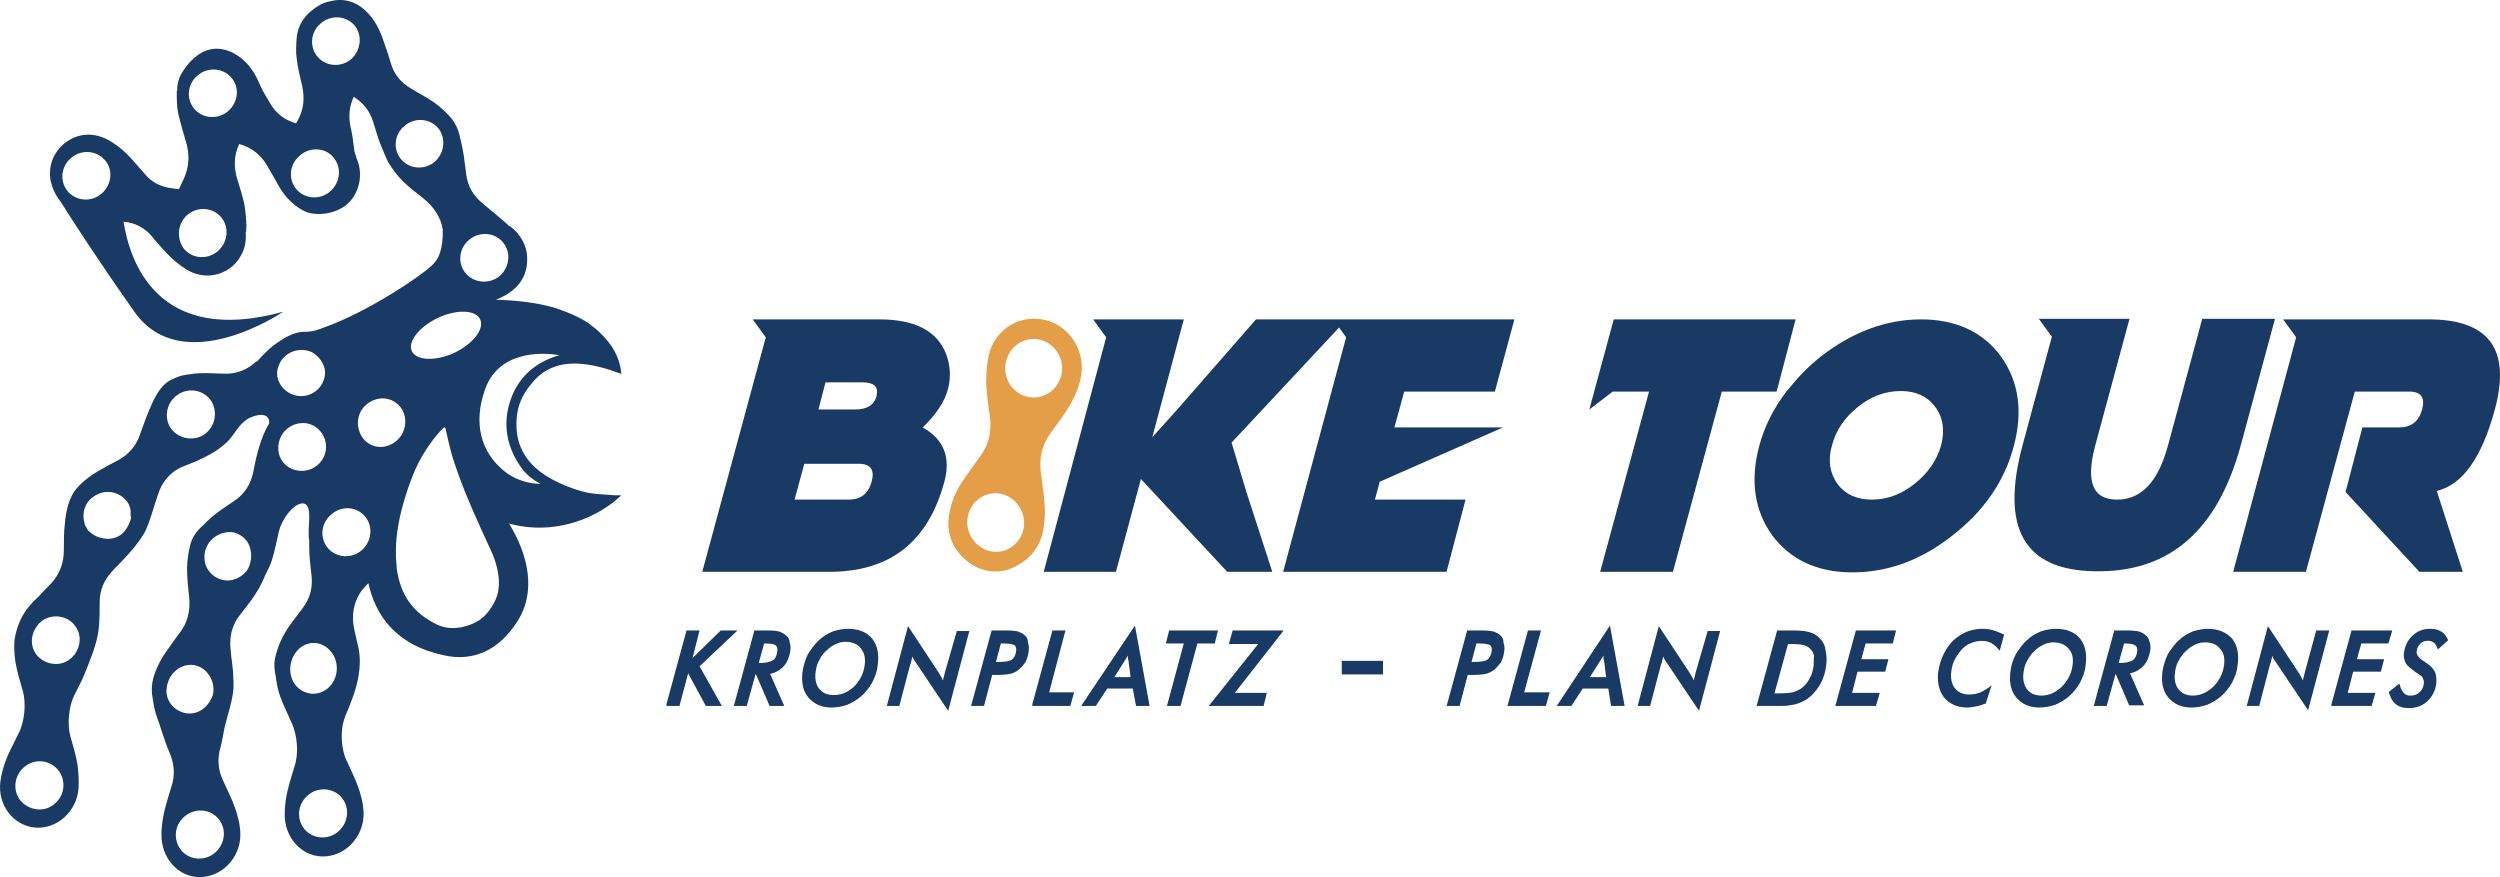
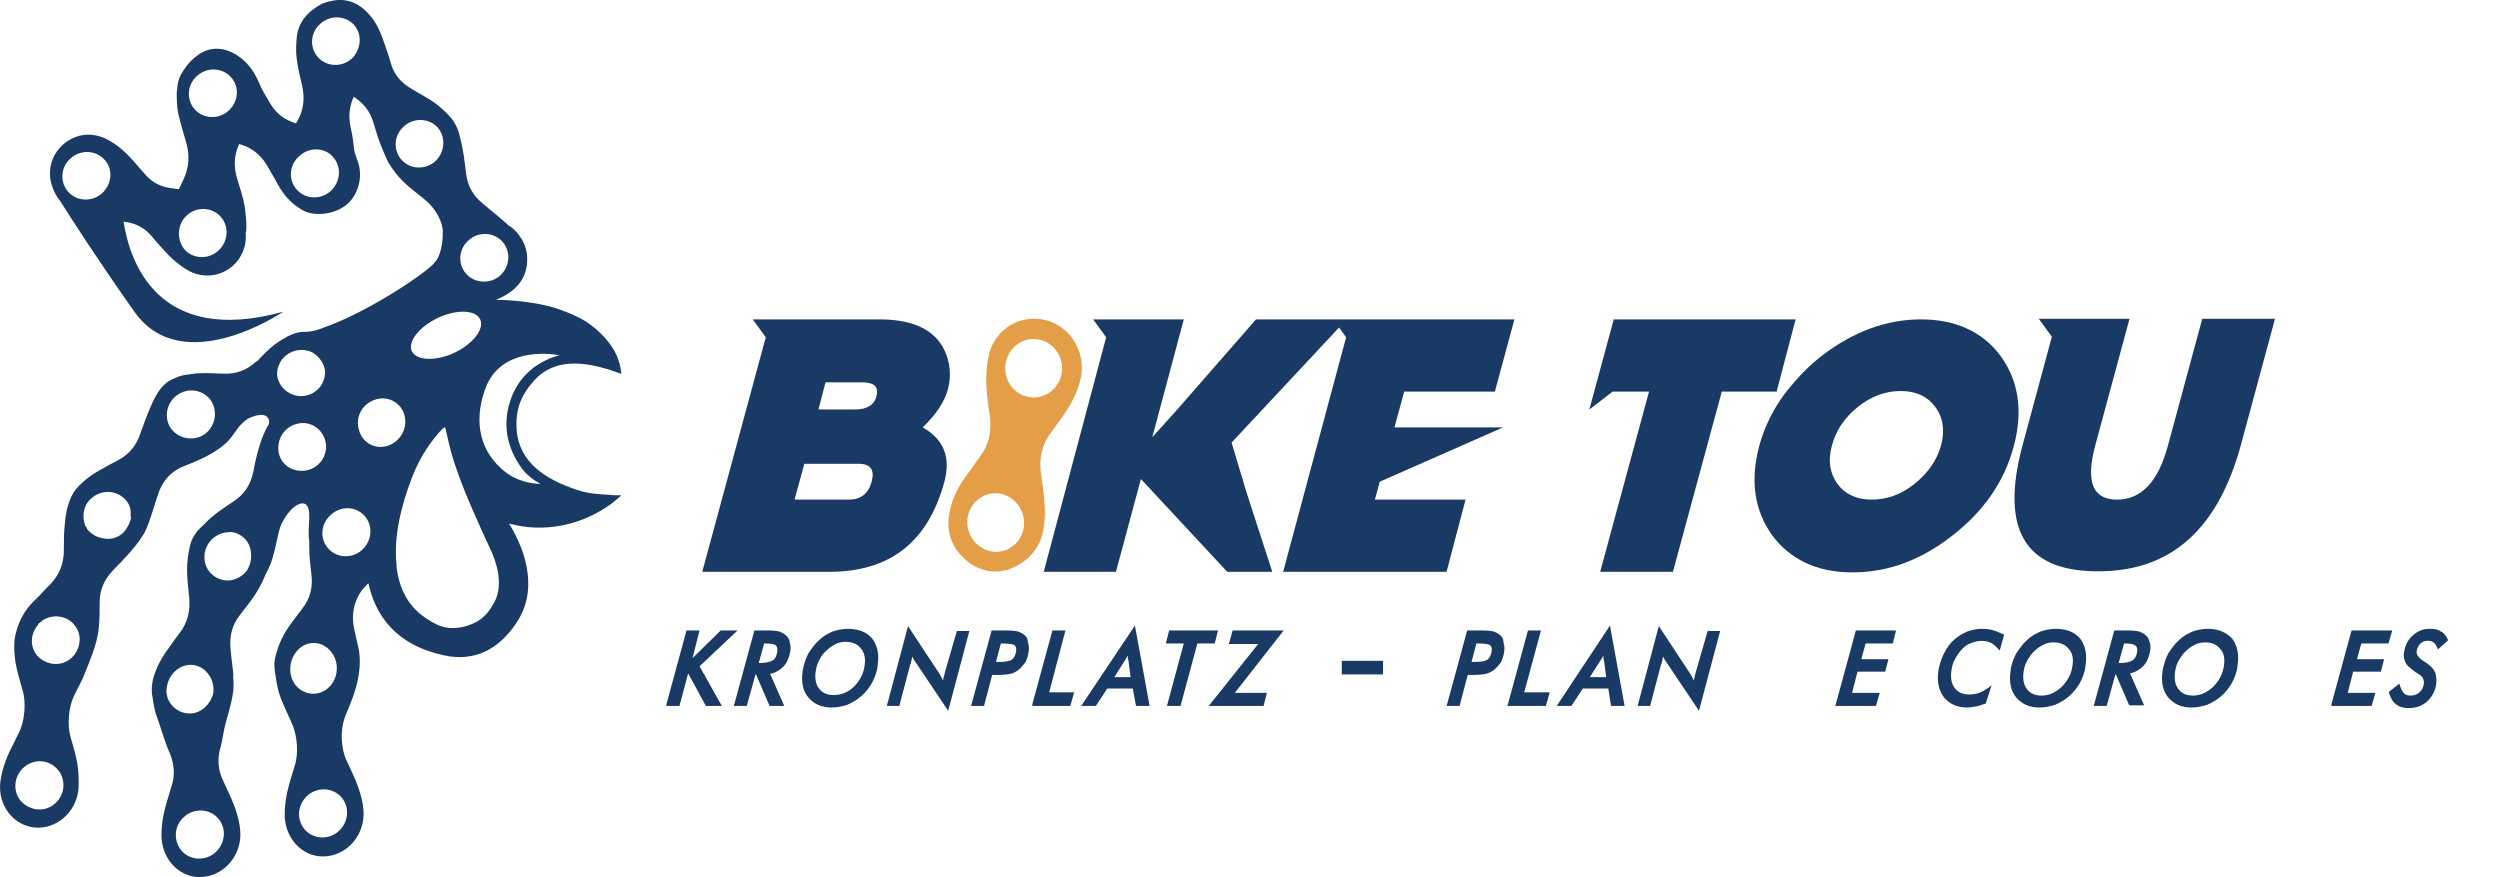
<svg xmlns="http://www.w3.org/2000/svg" id="a" viewBox="0 0 460.51 161.57">
  <defs>
    <style>.b{fill:#e49e48;}.c{fill:#183a64;}</style>
  </defs>
  <g>
    <path class="c" d="M47.26,66.53c-1.7,1.6-3.7,2.4-6,2.3-1,0-2-.1-3-.1-1.1,0-2.1,0-3.2,.2-1,.1-2,.3-2.8,.7q-.1,0-.2,.1c-2.7,1-4,3.9-6.2,10.1-.7,2.2-2.1,3.9-4.2,5-.9,.5-1.8,.9-2.6,1.4-1.9,1-3.6,2.2-5,3.8-1.2,1.4-1.9,3.8-2.1,6.3-.2,1.7-.2,3.4-.2,5.1,0,2.3-.8,4.4-2.4,6.1-.7,.7-1.4,1.4-2.1,2.2-1.2,1.2-3.8,3.2-4.6,8.2-.1,1.4,0,2.8,.2,4.1,.3,1.7,.8,3.4,1.3,5.1,.7,2.3,.4,5.7-.7,7.9-.5,.9-.9,1.9-1.4,2.8-1,2-1.7,4-2,6.2-.5,4.3,2.4,8,6.3,8.4,4,.4,7.7-2.8,8.1-7.1,.1-1.5,0-3.1-.2-4.6-.3-1.7-.8-3.4-1.3-5.1-.6-2.2-.3-5.5,.7-7.5l1.5-3c.6-1.3,1.8-4.5,1.9-4.8,.5-1.4,.9-2.8,1.1-4.3,.2-1.7,.2-3.4,.2-5.1,0-2.2,.8-4.1,2.3-5.7,.7-.8,1.5-1.5,2.2-2.3,1.5-1.6,2.6-2.9,3.7-4.7,1-1.8,2-5.7,2.6-7.3,.7-2.1,2-3.7,3.9-4.7,.9-.5,5.3-1.8,8.2-4.3,1.6-1.3,2.2-2.9,3.4-4,1.6-1.5,3.5-2.2,5.7-2.2M4.66,141.13c2-1.5,4.7-1.1,6.2,.9,1.4,2,1,4.7-1,6.2-1.9,1.5-4.7,1-6.2-.9-1.4-1.9-1-4.7,1-6.2m9.2-25.8c1.2,1.6,1,3.7-.1,5.2v.1s-.1,.1-.2,.1c-.2,.3-.4,.5-.7,.7-1.9,1.5-4.7,1-6.2-.9-1.2-1.7-1-3.9,.4-5.5q0-.1,.1-.2c.1-.1,.2-.1,.3-.2l.3-.3c1.9-1.3,4.7-1,6.1,1m10.3-20.2c0,.5-.2,.9-.4,1.4q0,.1-.1,.2c-.3,.6-.7,1.2-1.3,1.7-1.2,.9-2.6,1-3.9,.6-.1,0-.3-.1-.4-.1-.3-.1-.6-.3-.8-.4-.1-.1-.2-.2-.3-.2-.3-.2-.5-.4-.8-.7l-.3-.6c-.1-.1-.2-.2-.2-.3s-.1-.3-.1-.4c-.5-1.7,0-3.7,1.6-4.8,2-1.5,4.7-1.1,6.2,.8,.4,.5,.6,1.1,.7,1.7v1.2c.1-.2,.1-.1,.1-.1m13.6-15.2c-1.9,1.4-4.7,1-6.2-.9-1.4-1.9-1-4.7,1-6.2s4.7-1.1,6.2,.8c1.4,2,1,4.8-1,6.3m7.1-2.4c4.7-2.6,5,.1,4.6,.7-.7,1.1-1.2,2.5-1.6,3.7-.5,1.6-.9,3.3-1.2,5-.5,2.3-1.6,4.1-3.6,5.4-.8,.5-1.6,1.1-2.5,1.7-1.1,.8-2.2,1.7-3.1,2.7-1.3,1.1-2.2,2.4-2.5,4-.3,1.3-.5,2.7-.5,4.1,0,1.8,.2,3.5,.4,5.3,.2,2.4-.3,4.6-1.8,6.5-.6,.8-1.2,1.6-1.8,2.5-1.3,1.7-2.4,3.6-3,5.7-.3,1.1-.4,2.3-.2,3.4,.2,1.3,.4,2.7,.9,4,.6,1.6,1.4,4.4,2.1,6,1,2.2,1.3,4.4,.5,6.7l-.9,3c-.6,2.1-1,4.3-.9,6.5,.3,4.3,3.7,7.5,7.7,7.1s7.1-4.1,6.8-8.4c-.1-1.5-.5-3-1-4.4-.6-1.7-1.4-3.2-2.1-4.8-1-2-1.2-4.2-.5-6.4,.3-1.1,.6-3.3,.9-4.3,.5-1.8,1.1-3.9,1.3-5.2,.2-1,.2-2.5,.1-3.2,.1-1-.4-3.7-.5-5.4-.2-2.3,.3-4.3,1.7-6.1,.7-.9,1.3-1.7,2-2.6,1.1-1.5,2-3,2.7-4.8,.5-1,1-1.9,1.3-3,.5-1.6,.8-3.3,1.2-5,.5-2.1,2.4-4.9,4.2-5.2,2.1-.2,1.2,3.8,1.3,5.6,0,.4,0,.8,.1,1.2v1.2c0,1.7,.2,3.4,.4,5.1,.3,2.3-.2,4.4-1.7,6.3-.6,.8-1.2,1.6-1.8,2.4-1.3,1.7-2.3,3.5-2.9,5.6-.3,1-.5,1.8-.4,2.8,0,.4,.1,1,.2,1.5,.2,1.4,.4,2.7,.9,4,.6,1.6,1.4,3.2,2.1,4.8,1,2.2,1.3,5.6,.5,7.9l-.9,3c-.6,2.1-1,4.3-.9,6.5,.3,4.3,3.7,7.5,7.7,7.1s7.1-4.1,6.8-8.4c-.1-1.5-.5-3-1-4.4-.6-1.7-1.4-3.2-2.1-4.8-1-2-1.2-5.3-.5-7.5,.3-1.1,.9-2.1,1.2-3.1,2.2-5.3,1.7-8.7,1.6-9.4,0-.6-.9-3.7-1.1-5.4-.2-2.2,.3-4.2,1.6-6,.3-.4,1.2-1.3,1.2-1.3,1.3,5.9,5,11.4,14,13.3,5.5,1.2,10-1.1,13.2-5.9,4-5.8,2.1-12.9-1.3-18.4,6.3,1.8,13.6,.4,19.2-3.9l1.4-1.2v-.1h-1.2l-1.2-.1c-1.9-.1-3.6-.2-5.7-.9-5.7-1.9-10.7-5-11.1-11.2-.2-3.7,.8-6.2,3.2-8.9,4.3-4.8,10.8-3.2,16-1.3h.1c-.3-3-1.6-5.3-4-7.6-.5-.5-.9-.8-1.3-1.1-1.4-1.2-3.6-2.3-6.9-3.4-4.9-1.5-10.9-1.5-10.9-1.5,.9-.4,1.8-.8,2.6-1.4,2.4-1.7,3.4-4.1,3.1-7-.3-2.6-2.2-4.7-3.4-5.3-.2-.3-3.5-3-4.8-4.1-1.7-1.4-2.7-3.1-3-5.4-.1-1.1-.3-2.1-.4-3.2-.2-1.2-.4-2.3-.7-3.4-.2-1.2-.7-2.4-1.5-3.5-.9-1.1-2-2.1-3.2-3-1.4-1-2.9-1.7-4.3-2.6-1.9-1.1-3.2-2.6-3.8-4.8-.3-1-.6-2-1-3.1-.7-2.1-1.5-4.2-3-5.8-1.9-2.2-4.4-3.1-7.1-2.4h0c-.6,.1-1.2,.3-1.8,.6-2.7,1.5-4.1,3.5-4.4,6-.1,1.3-.2,2.7,0,4,.2,1.7,.6,3.3,1,5,.5,2.3,.3,4.4-.9,6.5-.1,.1-.2,.3-.2,.4h0c-2.1-.6-3.7-1.8-4.8-3.7-.5-.9-1.1-1.8-1.6-2.8-.4-.7-1.4-4.3-4.9-6.3-2.5-1.4-4.8-1.2-6.8,.2-1.1,.8-1.9,1.7-2.5,2.6-.5,.7-.9,1.4-1.1,2.2-.1,.4-.2,.9-.2,1.3v.2h0c0,.2-.1,.3-.1,.5,0,1.4,0,2.8,.3,4.1,.4,1.7,.9,3.4,1.4,5.1,.7,2.3,.6,4.6-.4,6.8-.3,.6-.6,1.3-.9,1.9-.3,0-.6,0-.9-.1-2.2-.2-4-1-5.4-2.7l-2.1-2.4c-1.5-1.7-3.1-3.1-5.1-4.1-2.7-1.2-5.2-.9-7.5,.8-2.2,1.8-3,4.2-2.7,6.6,.3,1.7,1,3.1,1.9,4.2,2,3.2,6.9,10.8,13.6,20.3,8.9,12.6,27.4,0,27.4,0-23.3,6.4-28.3-9.5-29.4-16.6,2.1,.2,3.9,1.1,5.3,2.8,.6,.8,1.3,1.5,2,2.3,1.4,1.6,3,3,4.8,4,3.6,1.9,8,.4,9.7-3.2,.6-1.2,.8-2.5,.7-3.8,0-.1,0-.2,.1-.4,.1-1.5-.1-3.1-.3-4.6-.3-1.7-.9-3.4-1.4-5.1-.6-2.1-.6-4.2,.4-6.3,2.2,.6,3.9,1.9,5.1,3.9,.5,.9,1,1.7,1.5,2.6,.3,.5,.9,1.7,1.3,2.2,1,1.5,2.6,3,4.4,3.8,2.4,.9,6.5,.3,8.5-2.4,1.6-2.2,1.9-5.1,.8-7.5,0-.3-.4-1.1-.4-1.4-.2-1.7-.3-2.7-.7-4.4-.4-1.9-.2-3.8,.6-5.5,1.7,1.1,3,2.6,3.6,4.7,.3,1,.6,1.9,.9,2.9,.4,1.2,1.7,4.3,2,4.7,.7,1.1,1.5,2.2,2.4,3.1,1.2,1.2,2.5,2.2,3.9,3.3,1.8,1.4,3.3,3.5,3.6,5.8,.1,3.8-1,5.5-1.4,5.9-1.1,1.7-12.2,9.2-20.5,12.1-1.3,.5-1.9,.7-3.2,.8-1.2-.1-2.5,.3-3.6,.9s-2.3,1.4-3.2,2.2c-1.2,1.1-2.4,2.4-3.5,3.7m-12.2,82.5c1.8-1.6,4.6-1.5,6.2,.3s1.4,4.6-.5,6.3c-1.8,1.6-4.6,1.5-6.2-.3-1.6-1.9-1.4-4.7,.5-6.3m4.3-26.4c.9,1.1,1.2,2.4,1,3.8-.4,1.4-1.4,2.7-2.8,3.3-2.2,.9-4.8-.3-5.6-2.6-.1-.4-.2-.7-.2-1.1,0-1.4,.5-2.8,1.6-3.8,1.8-1.7,4.5-1.5,6,.4m7.2-18.9c-.8,1-2,1.7-3.3,1.8-2.4,.1-4.5-1.8-4.5-4.2-.1-2.4,1.8-4.5,4.3-4.7,.8-.1,1.6,.1,2.2,.5,.9,.5,1.6,1.3,1.9,2.4,.4,1.4,.2,3-.6,4.2M18.76,35.63c-1.8,1.6-4.6,1.5-6.2-.3s-1.4-4.6,.5-6.2c1.8-1.6,4.6-1.5,6.2,.3,1.6,1.7,1.4,4.5-.5,6.2m15.7,4c1.8-1.6,4.6-1.5,6.2,.3s1.4,4.6-.5,6.3c-1.8,1.6-4.6,1.5-6.2-.3-1.5-1.9-1.3-4.7,.5-6.3m7.6-19.2c-1.8,1.6-4.6,1.5-6.2-.3s-1.4-4.6,.5-6.2c1.8-1.6,4.6-1.5,6.2,.3,1.6,1.8,1.4,4.5-.5,6.2m19.3,8.5c1.6,1.8,1.4,4.6-.5,6.3-1.8,1.6-4.6,1.5-6.2-.3s-1.4-4.6,.5-6.2c1.8-1.7,4.7-1.6,6.2,.2m3.4-18.1c-1.8,1.6-4.6,1.5-6.2-.3s-1.4-4.6,.5-6.2c1.8-1.6,4.6-1.5,6.2,.3,1.5,1.7,1.3,4.5-.5,6.2m11.1,77.2c1.5-4,3.9-7.3,5.8-9.2l.2-.1c.1,0,.2,.1,.2,.2,.4,1.8,.8,3.6,1.4,5.6,1.5,4.6,3.1,8.4,4.9,12.3l.2,.5,1.8,3.9c1,2.1,2.5,6.4,.7,9.7-1.4,2.7-3.2,4-6,4.6-2.4,.4-3.9,.1-6.2-1.4-3.6-2.2-5.3-5.6-5.8-9.6v-.4c-.6-5.1,.8-10.9,2.8-16.1m-19.2,58.5c1.8-1.6,4.6-1.5,6.2,.3s1.4,4.6-.5,6.3c-1.8,1.6-4.6,1.5-6.2-.3-1.6-1.9-1.4-4.6,.5-6.3m4.3-26.5c1.6,1.9,1.4,4.9-.4,6.6-1.8,1.7-4.5,1.5-6.1-.4-1.5-1.9-1.3-4.8,.5-6.6,1.7-1.7,4.4-1.6,6,.4m-1.1-51.8c.1,.8-.1,1.6-.5,2.4-1.1,2.1-3.8,3-6,1.8-1.3-.7-2.1-1.9-2.3-3.2-.1-.8,.1-1.6,.5-2.4,1.1-2.1,3.8-3,6-1.9,1.3,.8,2.1,2,2.3,3.3m.2,13.9c.1,2.4-1.8,4.5-4.3,4.6s-4.5-1.7-4.5-4.2,1.9-4.5,4.4-4.6c2.3-.1,4.3,1.8,4.4,4.2m7.1,12.9c1.6,1.8,1.4,4.6-.5,6.3-1.8,1.6-4.6,1.5-6.2-.3s-1.4-4.6,.5-6.2c1.8-1.7,4.6-1.6,6.2,.2m4.5-13c-2.3,.9-4.8-.3-5.5-2.7-.8-2.4,.5-4.9,2.9-5.7,2.2-.8,4.7,.4,5.4,2.7,.7,2.3-.5,4.8-2.8,5.7m8.5-52.3c-1.8,1.6-4.6,1.5-6.2-.3s-1.4-4.6,.5-6.2c1.8-1.6,4.6-1.5,6.2,.3,1.5,1.8,1.3,4.5-.5,6.2m8.4,29.4c.5,1.9-1.9,4.6-5.4,6.1-3.5,1.4-6.8,1.1-7.4-.8-.5-1.9,1.9-4.6,5.4-6.1,3.6-1.5,6.9-1.1,7.4,.8m-2.7-8.7c-1.6-1.8-1.4-4.6,.5-6.2,1.8-1.6,4.6-1.5,6.2,.3,1.6,1.8,1.4,4.6-.5,6.3-1.8,1.5-4.6,1.4-6.2-.4m17.2,15c-4.4,1.2-7.7,4.1-9.1,8.5-1.4,4.3-.6,8.6,2.2,12.4,.8,1.1,2.1,2.1,3.4,2.8-1.5,0-4.6-.4-7.2-2.8-4.5-4-5-9.8-2.7-15.4,3-6.7,11.1-5.9,13.4-5.5" />
-     <path class="c" d="M459.56,75.43c3-11.1-1.1-16.6-12.2-16.6h-26.8l2.4,3.3-11.6,43.2h13.4l9-33.2h10c2.2,0,3,1.1,2.4,3.3-.6,2.2-2,3.3-4.2,3.3h-6.8l-3.1,11.9,13.6,14.7h8l-4.8-14.9c4.7-1.1,8.3-6.1,10.7-15" />
    <path class="c" d="M412.76,82.03l6.3-23.3h-13.4l-6.3,23.3c-1.8,6.7-4.9,10-9.4,10s-5.8-3.3-4-10l6.3-23.3h-16.7l2.4,3.3-5.4,20c-4.1,15.3,.3,23,13.3,23.2h1c13.1-.1,21.7-7.8,25.9-23.2" />
    <path class="c" d="M357.56,82.03c-.8,2.8-2.4,5.1-4.9,7.1s-5.1,2.9-7.9,2.9-4.9-1-6.3-2.9c-1.4-2-1.8-4.3-1-7.1,.7-2.7,2.3-5.1,4.8-7.1s5.1-2.9,7.9-2.9,4.9,1,6.3,2.9c1.5,2,1.8,4.4,1.1,7.1m-28.5-9.9c-2.3,3-4,6.3-5,10-1.7,6.4-.9,11.9,2.4,16.5,3.3,4.4,8.1,6.7,14.3,6.8h.9c6.3-.1,12.3-2.3,18-6.8,5.8-4.5,9.6-10,11.3-16.5,1.7-6.4,.9-11.9-2.4-16.5-3.3-4.5-8.3-6.8-14.7-6.8s-12.6,2.3-18.4,6.8c-2.3,1.8-4.2,3.8-5.9,5.9" />
  </g>
  <polygon class="c" points="327.26 72.13 330.76 58.83 297.26 58.83 292.76 75.43 297.06 72.13 303.76 72.13 294.76 105.33 308.16 105.33 317.16 72.13 327.26 72.13" />
  <polygon class="c" points="135.86 116.13 132.76 116.13 127.56 121.23 128.86 116.13 126.46 116.13 122.76 129.73 122.76 130.03 125.16 130.03 126.76 124.03 129.96 129.93 130.06 130.03 132.96 130.03 128.86 122.73 135.86 116.13" />
  <polygon class="c" points="227.06 116.13 226.36 118.63 231.76 118.63 222.66 130.03 232.76 130.03 233.36 127.63 227.46 127.63 236.46 116.13 227.06 116.13" />
  <path class="c" d="M207.16,121.73h0c.2-.3,.3-.5,.5-.8,0-.1,.1-.1,.1-.2v.2c0,.3,0,.5,.1,.7l.4,3.1h-3l1.9-3Zm-8,8.3h2.7l2.1-3.2h4.7l.6,3.2h2.5l-2.7-14.8-9.9,14.8Z" />
  <polygon class="c" points="224.36 116.13 215.36 116.13 214.76 118.53 218.06 118.53 214.96 130.03 217.46 130.03 220.56 118.53 223.76 118.53 224.36 116.13" />
  <g>
    <path class="c" d="M143.16,120.13c-.1,.7-.4,1.3-.8,1.5-.5,.3-1.3,.5-2.5,.5h-.1l1-3.6h.2c1.3,0,1.8,.2,2,.4s.3,.6,.2,1.2m1.6-3.1c-.3-.3-.7-.5-1.2-.7-.4-.1-1.1-.2-2.2-.2h-2.4l-3.7,13.6-.1,.3h2.4l1.6-5.8h.1l2.5,5.8h2.7l-2.6-5.9c1-.2,1.8-.7,2.4-1.3,.7-.7,1.1-1.7,1.3-2.8,.1-.6,.1-1.2-.1-1.7,0-.5-.3-1-.7-1.3" />
    <path class="c" d="M187.16,120.03c-.1,.7-.4,1.2-.8,1.5-.5,.3-1.3,.4-2.5,.4h-.4l.9-3.4h.5c1.3,0,1.8,.2,2,.3,.3,.3,.4,.6,.3,1.2m1.6-3c-.3-.3-.7-.5-1.2-.7-.4-.1-1.2-.2-2.2-.2h-2.7l-3.7,13.6-.1,.3h2.4l1.5-5.7h.9c1.1,0,1.9-.1,2.4-.2,.6-.1,1.1-.4,1.5-.7,.5-.4,.9-.9,1.3-1.4,.3-.6,.5-1.2,.6-1.9,.1-.6,.1-1.2-.1-1.7,0-.6-.2-1.1-.6-1.4" />
    <path class="c" d="M174.06,123.83c-.1,.5-.2,.9-.3,1.2,0,.1,0,.2-.1,.3,0-.1-.1-.2-.1-.3-.2-.3-.3-.6-.5-.9l-5.8-8.8-3.9,14.7h2.3l2-7.6,.1-.2c.1-.5,.2-.9,.3-1.3,0,.1,.1,.1,.1,.2,.1,.3,.3,.6,.6,1l5.9,8.8,3.9-14.7h-2.3l-2.2,7.6Z" />
    <path class="c" d="M159.26,122.63c-.2,1.5-.9,2.8-2,3.9-1.1,1-2.3,1.5-3.7,1.5-1.2,0-2.1-.4-2.7-1.2-.6-.8-.8-1.9-.6-3.2,.1-.7,.3-1.5,.7-2.1,.3-.7,.8-1.3,1.4-1.8,.5-.5,1-.8,1.6-1.1s1.2-.4,1.8-.4c1.2,0,2.2,.4,2.8,1.2,.7,.8,.9,1.9,.7,3.2m-3.1-6.8c-.9,0-1.9,.2-2.8,.5-.9,.4-1.8,.9-2.5,1.6-.8,.7-1.4,1.6-2,2.5-.5,1-.8,2-1,3.1-.3,2,0,3.7,1,4.9s2.4,1.9,4.3,1.9c1,0,2-.2,2.9-.5,.9-.4,1.8-.9,2.6-1.6,.8-.7,1.5-1.6,2-2.5,.5-1,.9-2,1-3.1,.3-2.1,0-3.7-1-5-1-1.2-2.5-1.8-4.5-1.8" />
  </g>
  <polygon class="c" points="196.26 116.13 193.86 116.13 190.16 129.73 190.16 130.03 197.16 130.03 197.86 127.53 193.26 127.53 196.26 116.13" />
  <g>
    <path class="c" d="M312.36,123.83c-.1,.5-.2,.9-.3,1.2,0,.1,0,.2-.1,.3,0-.1-.1-.2-.1-.3-.2-.3-.3-.6-.5-.9l-5.8-8.8-3.9,14.7h2.3l2-7.6,.1-.2c.1-.5,.2-.9,.3-1.3,0,.1,.1,.1,.1,.2,.1,.3,.3,.6,.6,1l5.9,8.8,3.9-14.7h-2.3l-2.2,7.6Z" />
    <path class="c" d="M409.66,122.63c-.2,1.5-.9,2.8-2,3.9-1.1,1-2.3,1.6-3.7,1.6-1.2,0-2.1-.4-2.7-1.2s-.8-1.9-.6-3.2c.1-.7,.3-1.5,.7-2.1,.4-.7,.8-1.3,1.4-1.8,.5-.5,1-.8,1.6-1.1s1.2-.4,1.8-.4c1.3,0,2.2,.4,2.8,1.2,.7,.7,.9,1.8,.7,3.1m-3-6.8c-.9,0-1.9,.2-2.8,.5-.9,.4-1.8,.9-2.5,1.6-.8,.7-1.4,1.6-2,2.5-.5,1-.8,2-1,3.1-.3,2,0,3.7,1,4.9s2.4,1.9,4.3,1.9c1,0,2-.2,2.9-.5,.9-.4,1.8-.9,2.6-1.6,.8-.7,1.5-1.6,2-2.5,.5-1,.9-2,1-3.1,.3-2.1,0-3.7-1-5-1.1-1.2-2.6-1.8-4.5-1.8" />
    <path class="c" d="M381.76,122.63c-.2,1.5-.9,2.8-2,3.9-1.1,1-2.3,1.6-3.7,1.6-1.2,0-2.1-.4-2.7-1.2s-.8-1.9-.6-3.2c.1-.7,.3-1.5,.7-2.1,.4-.7,.8-1.3,1.4-1.8,.5-.5,1-.8,1.6-1.1s1.2-.4,1.8-.4c1.2,0,2.2,.4,2.8,1.2,.7,.7,.9,1.8,.7,3.1m-3.1-6.8c-.9,0-1.9,.2-2.8,.5-.9,.4-1.8,.9-2.5,1.6-.8,.7-1.4,1.6-2,2.5-.5,1-.9,2-1,3.1-.3,2,0,3.7,1,4.9s2.4,1.9,4.3,1.9c1,0,2-.2,2.9-.5,.9-.4,1.8-.9,2.6-1.6,.8-.7,1.5-1.6,2-2.5,.5-1,.9-2,1-3.1,.3-2.1,0-3.7-1-5-1-1.2-2.5-1.8-4.5-1.8" />
    <path class="c" d="M393.66,120.13c-.1,.7-.4,1.2-.8,1.5-.5,.3-1.3,.5-2.5,.5h-.1l1-3.6h.1c1.3,0,1.8,.2,2,.4,.3,.2,.4,.6,.3,1.2m1.6-3.1c-.3-.3-.7-.5-1.2-.7-.4-.1-1.2-.2-2.2-.2h-2.4l-3.7,13.6-.1,.3h2.4l1.6-5.8h.1l2.4,5.6,.1,.1h2.7l-2.6-5.9c1-.2,1.8-.7,2.4-1.3,.7-.7,1.1-1.7,1.3-2.8,.1-.6,.1-1.2-.1-1.7-.1-.4-.3-.9-.7-1.2" />
-     <path class="c" d="M424.56,123.83c-.1,.5-.2,.9-.3,1.2,0,.1,0,.2-.1,.3,0-.1-.1-.2-.1-.3-.2-.3-.3-.6-.5-.9l-5.8-8.8-3.9,14.7h2.3l2-7.7s0-.1,.1-.2c.1-.5,.2-.9,.3-1.3,0,.1,.1,.1,.1,.2,.1,.3,.3,.6,.6,1l5.9,8.8,3.9-14.7h-2.4l-2.1,7.7Z" />
    <path class="c" d="M450.96,117.93c-.3-.7-.7-1.3-1.3-1.6-.6-.4-1.2-.5-2.1-.5-1.2,0-2.2,.4-3.1,1.2s-1.4,1.8-1.6,3c-.1,.4-.1,.9,0,1.3,.1,.4,.2,.7,.4,1,.3,.4,.9,.9,1.7,1.5,.2,.1,.4,.2,.5,.3,.5,.3,.8,.6,.9,.9,.1,.3,.2,.6,.1,1-.1,.6-.3,1.1-.8,1.5-.4,.4-1,.6-1.6,.6-.5,0-.9-.1-1.2-.4-.3-.3-.6-.8-.8-1.5l-.1-.3-1.9,1.5v.2c.3,.9,.7,1.7,1.3,2.1,.6,.5,1.4,.7,2.3,.7,1.4,0,2.5-.4,3.4-1.2s1.5-1.9,1.7-3.2c.1-.9,0-1.6-.2-2.2-.3-.6-.8-1.2-1.6-1.7-.1-.1-.3-.2-.6-.4-.9-.6-1.3-1.2-1.2-1.8,.1-.6,.3-1,.7-1.4,.4-.4,.9-.5,1.4-.5,.4,0,.7,.1,1,.3s.5,.5,.7,1l.1,.3,1.7-1.5,.2-.2Z" />
  </g>
  <polygon class="c" points="439.96 118.53 440.66 116.13 433.16 116.13 429.46 129.73 429.46 130.03 436.86 130.03 437.56 127.63 432.46 127.63 433.46 123.73 438.56 123.73 439.16 121.43 434.16 121.43 434.96 118.53 439.96 118.53" />
  <polygon class="c" points="283.86 116.13 281.46 116.13 277.76 129.73 277.66 130.03 284.76 130.03 285.46 127.53 280.76 127.53 283.86 116.13" />
  <g>
    <path class="c" d="M367.26,116.13c-.6-.2-1.4-.3-2.2-.3-.9,0-1.8,.2-2.7,.5-.9,.4-1.7,.9-2.4,1.5-.8,.7-1.4,1.6-1.9,2.6s-.8,2-1,3.1c-.3,2,.1,3.7,1,4.9,1,1.2,2.4,1.9,4.3,1.9,.5,0,1-.1,1.6-.2,.6-.1,1.1-.3,1.7-.5h.1l1.1-3.4-.5,.4c-.6,.4-1.2,.8-1.8,1-.6,.2-1.2,.3-1.8,.3-1.2,0-2.1-.4-2.7-1.2s-.8-1.9-.6-3.2c.1-.8,.3-1.5,.7-2.2,.4-.7,.8-1.3,1.4-1.9,.5-.5,1-.8,1.6-1,1.2-.5,2.6-.5,3.6,0,.5,.3,.9,.6,1.3,1.1l.3,.3,.8-2.9-.1-.1c-.6-.2-1.1-.5-1.8-.7" />
    <path class="c" d="M274.76,120.03c-.1,.7-.4,1.2-.8,1.5-.5,.3-1.3,.4-2.5,.4h-.4l.9-3.4h.5c1.3,0,1.8,.2,2,.3,.3,.3,.4,.6,.3,1.2m1.6-3c-.3-.3-.7-.5-1.2-.7-.4-.1-1.1-.2-2.2-.2h-2.7l-3.7,13.6-.1,.3h2.4l1.5-5.7h.9c1.1,0,1.9-.1,2.4-.2,.5-.1,1.1-.4,1.5-.7,.5-.4,.9-.9,1.3-1.4,.3-.6,.5-1.2,.6-1.9,.1-.6,.1-1.2-.1-1.7,0-.6-.2-1.1-.6-1.4" />
    <path class="c" d="M294.76,121.73h0c.2-.3,.3-.5,.5-.8,0-.1,.1-.1,.1-.2v.2c0,.3,0,.5,.1,.7l.4,3.1h-3l1.9-3Zm-8,8.3h2.7l2.1-3.2h4.7l.5,3.2h2.5l-2.7-14.8-9.8,14.8Z" />
  </g>
  <polygon class="c" points="338.16 129.73 338.06 130.03 345.56 130.03 346.26 127.63 341.16 127.63 342.16 123.73 347.26 123.73 347.86 121.43 342.86 121.43 343.66 118.53 348.66 118.53 349.26 116.13 341.86 116.13 338.16 129.73" />
-   <path class="c" d="M334.06,122.73c-.1,.9-.4,1.7-.8,2.4s-.9,1.3-1.5,1.7c-.4,.3-1,.5-1.5,.7-.6,.1-1.6,.2-3,.2h-.4l2.5-9.1h.7c1,0,1.8,.1,2.2,.2,.4,.1,.8,.3,1.1,.6,.4,.4,.7,.8,.8,1.4-.1,.5,0,1.1-.1,1.9m1-5.3c-.5-.5-1.1-.8-1.8-1-.7-.2-1.7-.3-3.1-.3h-2.8l-3.7,13.6-.1,.3h4.4c.6,0,1.2,0,1.6-.1s.8-.1,1.2-.2c.6-.2,1.1-.4,1.7-.7,.5-.3,1-.7,1.5-1.2,.6-.7,1.2-1.4,1.6-2.3,.4-.9,.7-1.8,.8-2.8,.2-1.1,.1-2.1-.1-3-.1-1-.6-1.7-1.2-2.3" />
  <rect class="c" x="247.16" y="121.73" width="7.6" height="2.5" />
  <path class="c" d="M161.96,58.83c6.7,0,10.8,2.2,12.4,6.6,.7,2,.8,4,.3,6.1-.6,2.4-2.2,4.8-4.7,7.2,3.9,2.2,5.2,5.5,4,10-3,11.1-10,16.6-21.2,16.6h-23.4l11.7-43.2-2.4-3.3h23.3Zm-5.6,33.2c2.2,0,3.6-1.1,4.2-3.3,.6-2.2-.2-3.3-2.4-3.3h-10l-1.8,6.6h10Zm1.1-16.6c2.2,0,3.6-.8,4-2.5s-.4-2.5-2.7-2.5h-6.7l-1.3,5h6.7Z" />
  <polygon class="c" points="245.56 58.83 245.56 58.83 231.36 58.83 216.86 75.43 212.26 80.53 218.06 58.83 201.36 58.83 203.76 62.13 192.26 105.33 205.56 105.33 210.16 88.23 226.06 105.33 234.36 105.33 229.56 90.53 226.86 81.53 246.66 60.33 247.96 62.13 236.36 105.33 266.46 105.33 269.96 92.03 253.26 92.03 254.16 88.73 276.86 78.73 256.86 78.73 258.66 72.13 275.36 72.13 278.96 58.83 245.56 58.83" />
  <path class="b" d="M185.96,104.83c-2.6,.9-5.6,.5-8.2-1.8-2.6-2.3-3.6-5.4-2.8-8.9,.5-2.6,1.8-4.9,3.4-7,.7-1,1.5-2.1,2.2-3.1,1.6-2.1,2.1-4.5,1.8-7.2-.3-2-.6-4.1-.7-6.2,0-1.8,.1-3.6,.5-5.3,1.2-4.9,6-7.6,10.7-6.3,4.6,1.3,7.4,6.3,6.1,11.1-.6,2.5-1.9,4.7-3.3,6.7-.7,1-1.4,1.9-2.1,2.9-1.7,2.3-2.2,4.8-1.8,7.6,.3,2,.6,4.1,.7,6.2,.1,1.6-.1,3.2-.4,4.7-.8,3.1-2.8,5.3-6.1,6.6m6.4-32c2.7-1.1,4-4.3,2.9-7-1.1-2.8-4.2-4.1-6.8-3-2.7,1.1-4,4.3-2.9,7.1,1.1,2.7,4.2,4,6.8,2.9m-13.8,25.4c1.1,2.7,4.1,4.1,6.7,3.1,2.8-1.1,4.1-4.2,3-7s-4.1-4.2-6.8-3.1c-2.7,1.1-4,4.2-2.9,7" />
</svg>